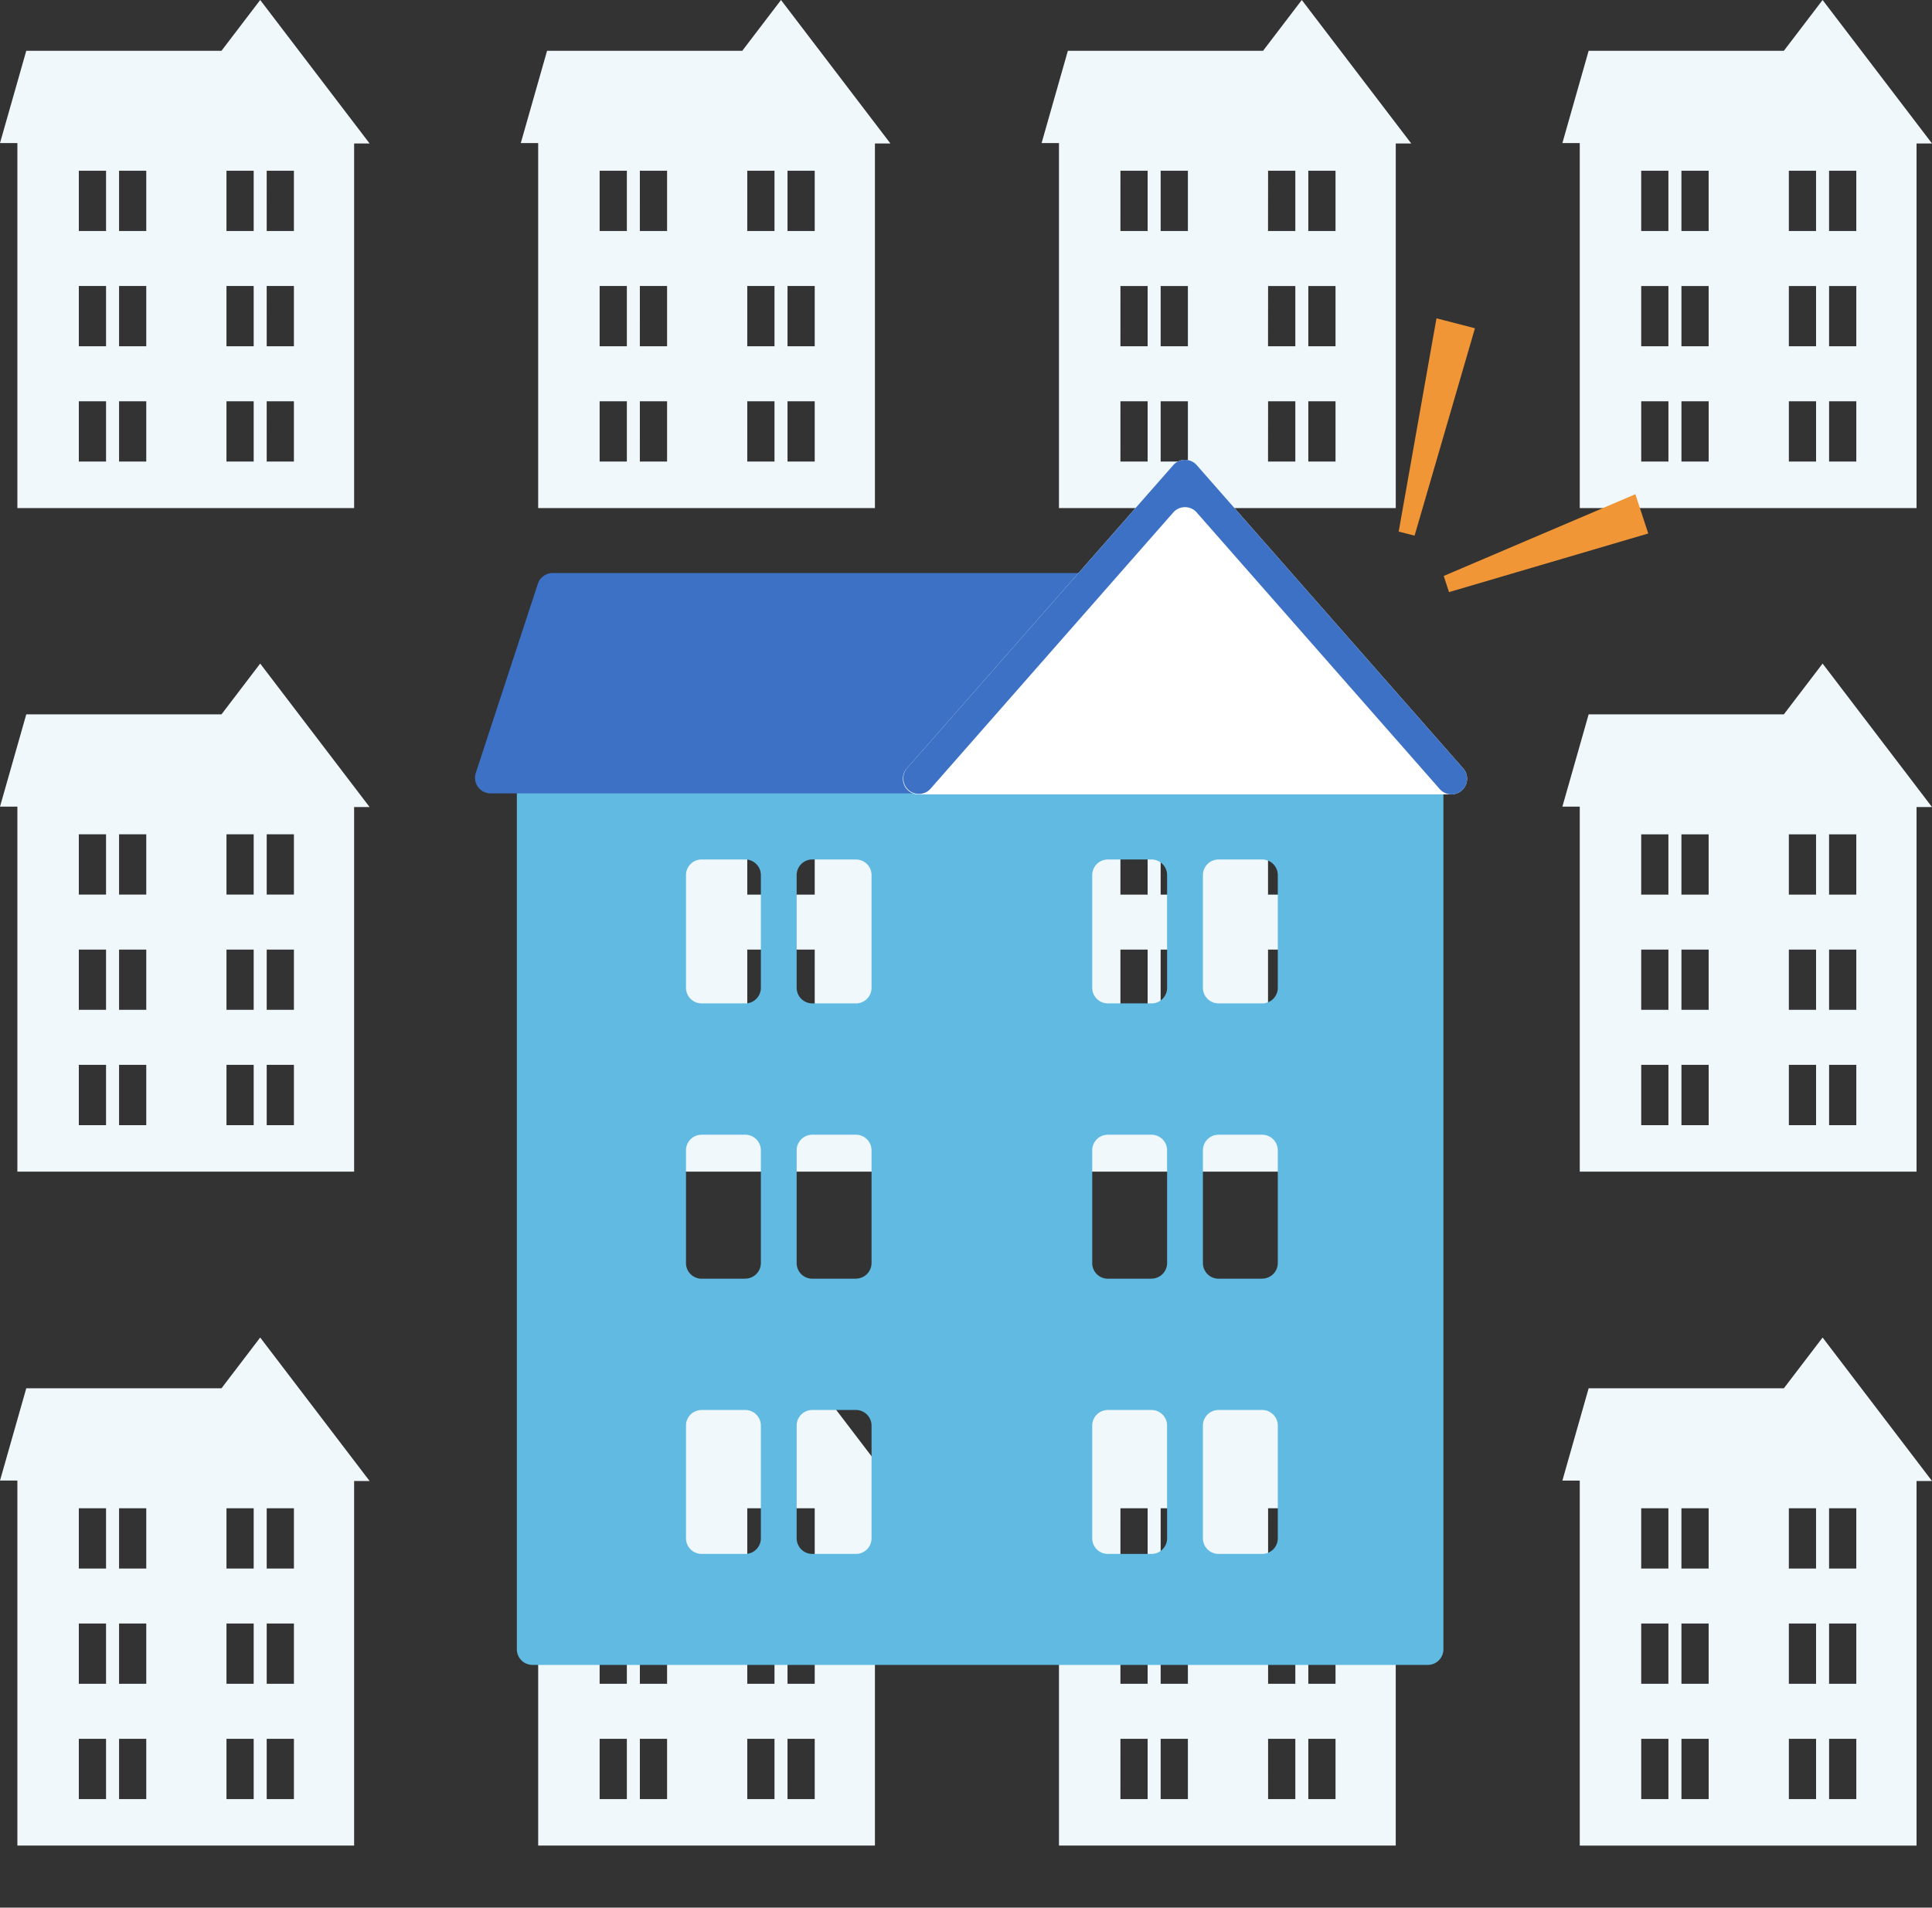
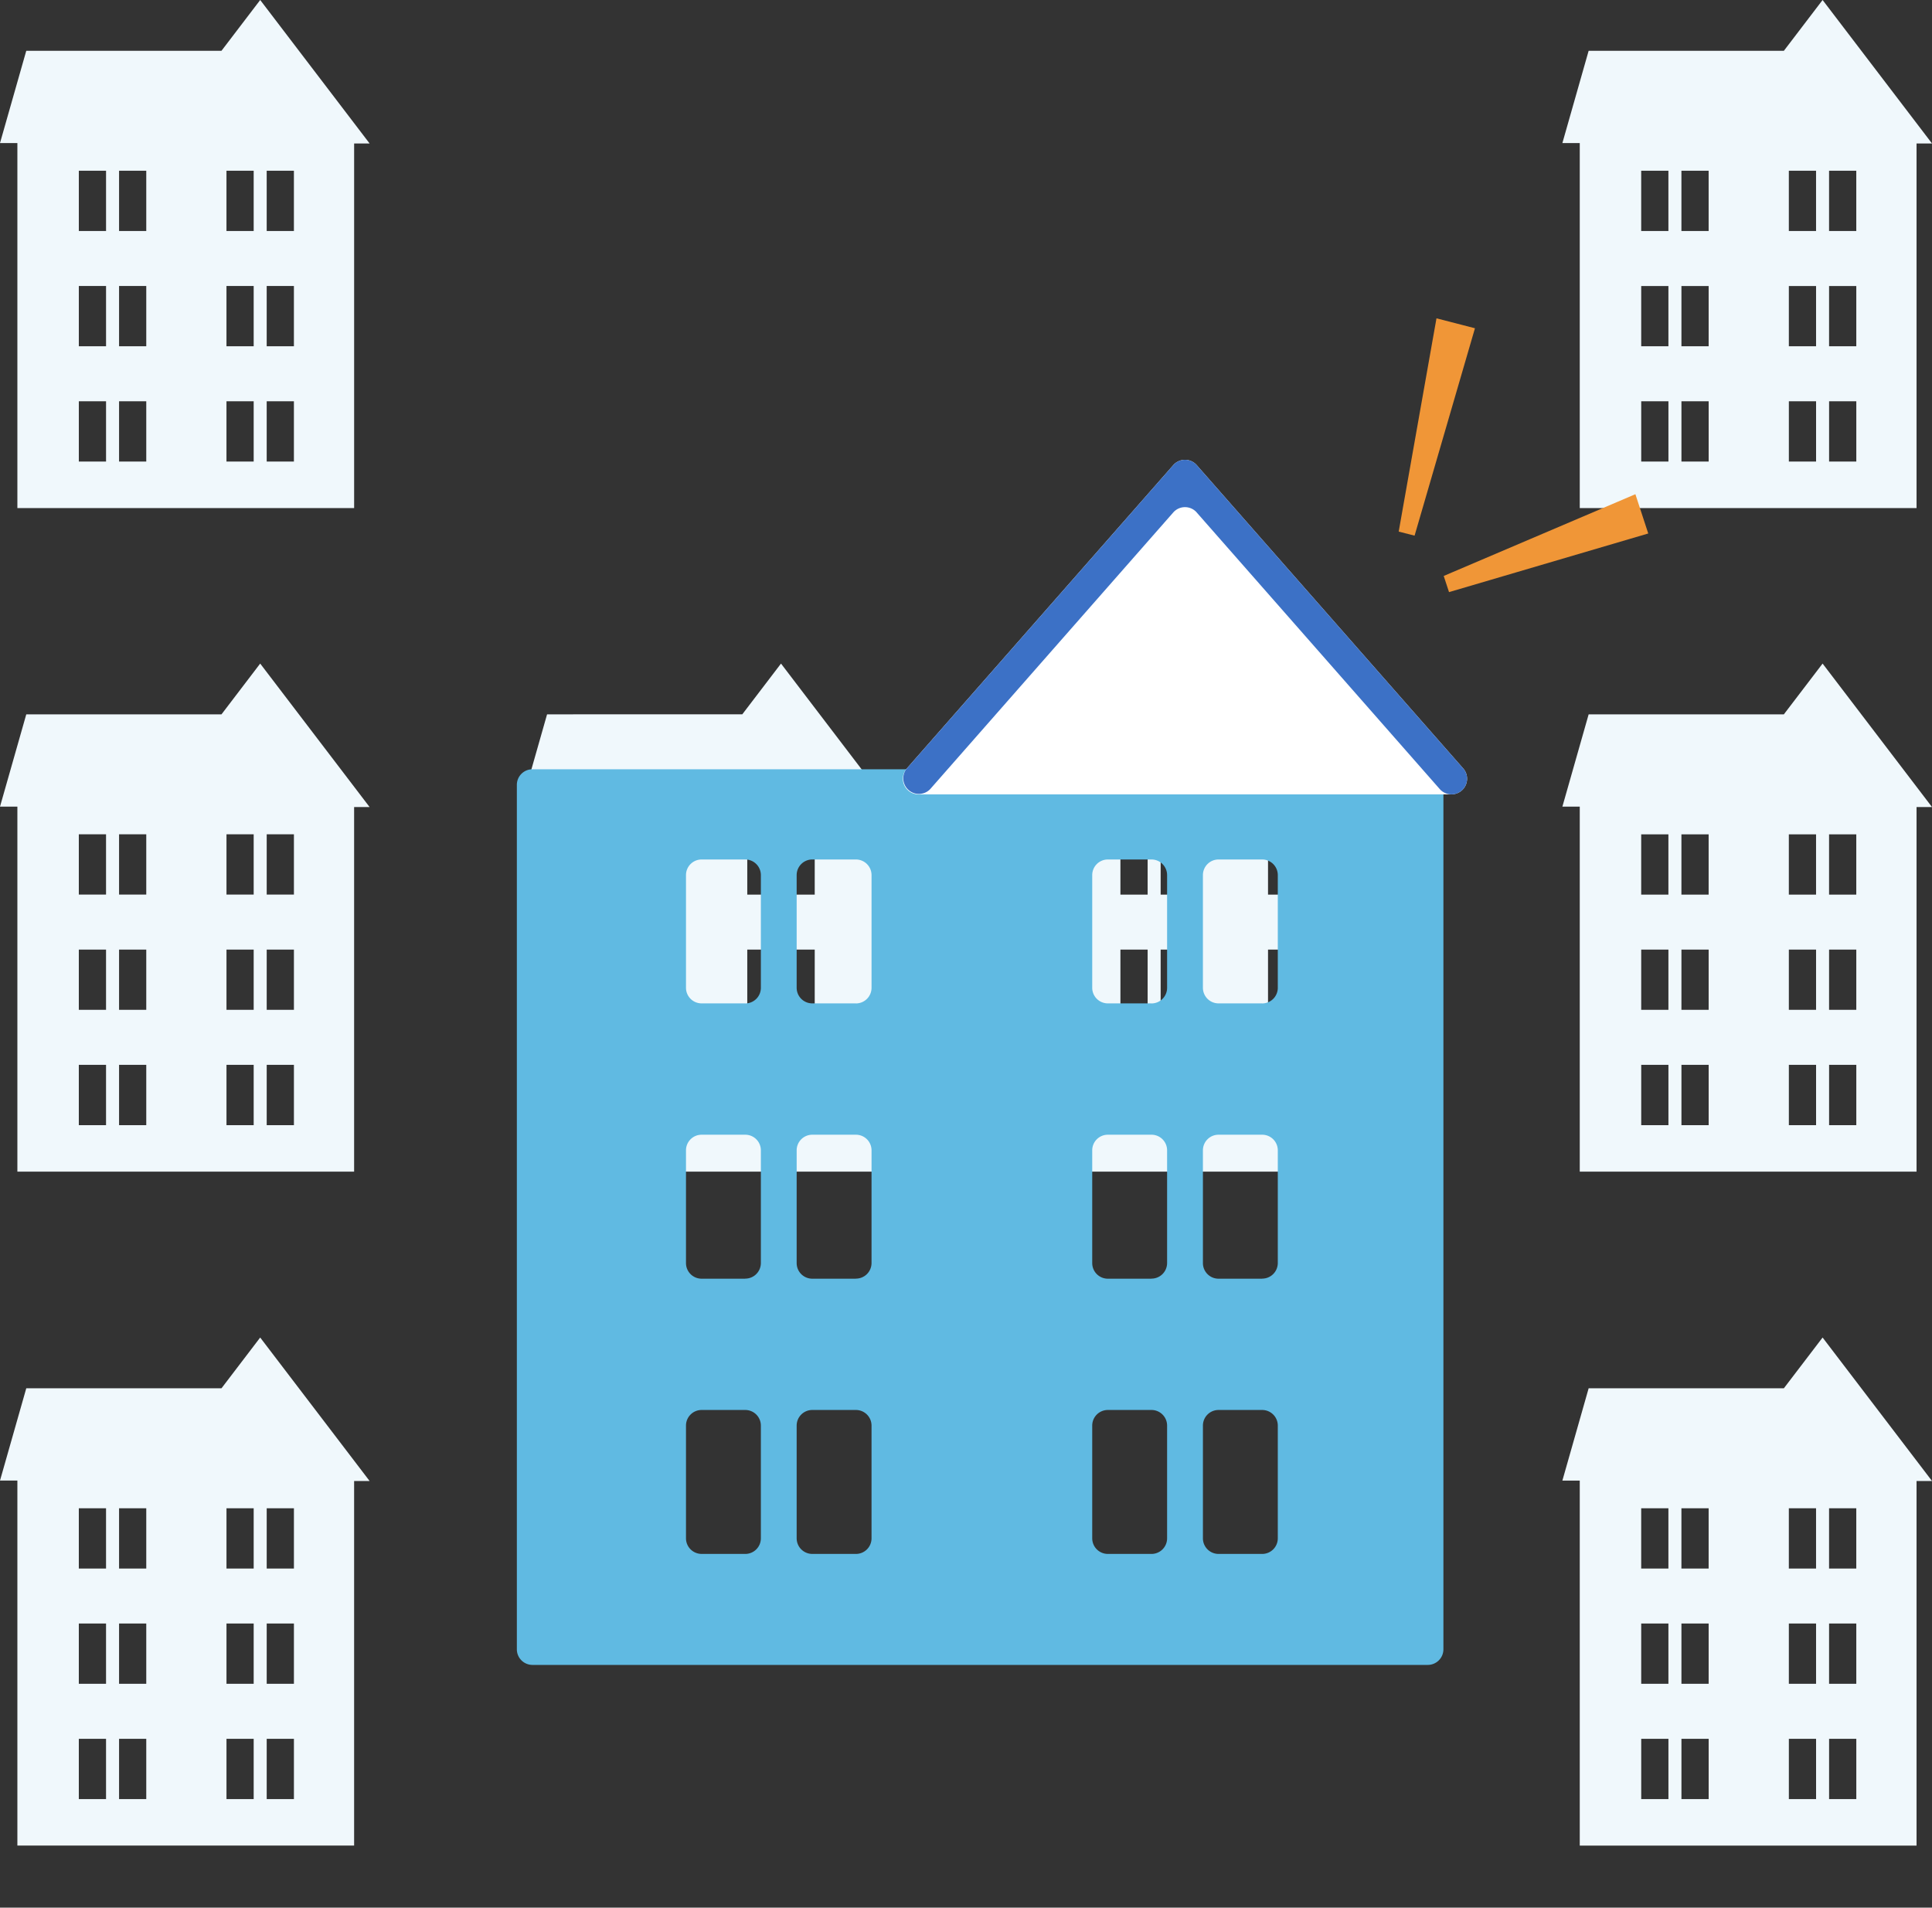
<svg xmlns="http://www.w3.org/2000/svg" id="グループ_15585" data-name="グループ 15585" width="155.666" height="153.706" viewBox="0 0 155.666 153.706">
  <rect x="0" y="0" width="155.666" height="153.706" fill="#333333" stroke="none" />
  <defs>
    <clipPath id="clip-path">
      <rect id="長方形_8386" data-name="長方形 8386" width="155.666" height="140.706" fill="none" />
    </clipPath>
  </defs>
-   <path id="パス_9311" data-name="パス 9311" d="M56.58,32.333h2.193v4.858H56.58Zm3.241,0h2.193v4.858H59.82Zm8.655,0h2.193v4.858H68.475Zm3.242,0H73.91v4.858H71.718ZM56.58,23.044h2.193V27.9H56.58Zm3.241,0h2.193V27.9H59.82Zm8.655,0h2.193V27.9H68.475Zm3.242,0H73.91V27.9H71.718ZM56.58,13.757h2.193v4.857H56.58Zm3.241,0h2.193v4.857H59.82Zm8.655,0h2.193v4.857H68.475Zm3.242,0H73.91v4.857H71.718ZM71.193,0,68.074,4.091H52.345l-2.117,7.436h1.4V40.936H78.761V11.56h1.247Z" transform="translate(-8.266)" fill="#f0f8fc" />
  <path id="パス_9312" data-name="パス 9312" d="M6.352,32.333H8.545v4.858H6.352Zm3.241,0h2.192v4.858H9.593Zm8.654,0H20.44v4.858H18.247Zm3.241,0h2.193v4.858H21.489ZM6.352,23.044H8.545V27.9H6.352Zm3.241,0h2.192V27.9H9.593Zm8.654,0H20.44V27.9H18.247Zm3.241,0h2.193V27.9H21.489ZM6.352,13.757H8.545v4.857H6.352Zm3.241,0h2.192v4.857H9.593Zm8.654,0H20.44v4.857H18.247Zm3.241,0h2.193v4.857H21.489ZM20.965,0,17.846,4.091H2.117L0,11.527H1.4V40.936H28.533V11.56H29.78Z" fill="#f0f8fc" />
-   <path id="パス_9313" data-name="パス 9313" d="M106.808,32.333H109v4.858h-2.193Zm3.241,0h2.193v4.858h-2.193Zm8.656,0H120.9v4.858H118.7Zm3.241,0h2.192v4.858h-2.192Zm-15.138-9.288H109V27.9h-2.193Zm3.241,0h2.193V27.9h-2.193Zm8.656,0H120.9V27.9H118.7Zm3.241,0h2.192V27.9h-2.192Zm-15.138-9.287H109v4.857h-2.193Zm3.241,0h2.193v4.857h-2.193Zm8.656,0H120.9v4.857H118.7Zm3.241,0h2.192v4.857h-2.192ZM121.421,0,118.3,4.091H102.573l-2.117,7.436h1.4V40.936h27.136V11.56h1.247Z" transform="translate(-16.532)" fill="#f0f8fc" />
  <path id="パス_9314" data-name="パス 9314" d="M157.036,32.333h2.193v4.858h-2.193Zm3.241,0h2.193v4.858h-2.193Zm8.655,0h2.193v4.858h-2.193Zm3.241,0h2.193v4.858h-2.193Zm-15.138-9.288h2.193V27.9h-2.193Zm3.241,0h2.193V27.9h-2.193Zm8.655,0h2.193V27.9h-2.193Zm3.241,0h2.193V27.9h-2.193Zm-15.138-9.287h2.193v4.857h-2.193Zm3.241,0h2.193v4.857h-2.193Zm8.655,0h2.193v4.857h-2.193Zm3.241,0h2.193v4.857h-2.193ZM171.65,0l-3.119,4.091H152.8l-2.116,7.436h1.4V40.936h27.136V11.56h1.246Z" transform="translate(-24.799)" fill="#f0f8fc" />
  <path id="パス_9315" data-name="パス 9315" d="M71.193,64l-3.119,4.09H52.345l-2.117,7.437h1.4v29.409H78.761V75.56h1.246ZM58.772,101.19H56.579V96.333h2.193Zm0-9.287H56.579V87.045h2.193Zm0-9.288H56.579V77.757h2.193Zm3.241,18.576H59.82V96.333h2.193Zm0-9.287H59.82V87.045h2.193Zm0-9.288H59.82V77.757h2.193Zm8.656,18.576H68.476V96.333h2.193Zm0-9.287H68.476V87.045h2.193Zm0-9.288H68.476V77.757h2.193Zm3.241,18.576H71.718V96.333h2.193Zm0-9.287H71.718V87.045h2.193Zm0-9.288H71.718V77.757h2.193Z" transform="translate(-8.266 -10.533)" fill="#f0f8fc" />
  <path id="パス_9316" data-name="パス 9316" d="M6.351,96.333H8.544v4.858H6.351Zm3.242,0h2.192v4.858H9.593Zm8.655,0H20.44v4.858H18.248Zm3.241,0h2.193v4.858H21.489ZM6.351,87.044H8.544V91.9H6.351Zm3.242,0h2.192V91.9H9.593Zm8.655,0H20.44V91.9H18.248Zm3.241,0h2.193V91.9H21.489ZM6.351,77.757H8.544v4.857H6.351Zm3.242,0h2.192v4.857H9.593Zm8.655,0H20.44v4.857H18.248Zm3.241,0h2.193v4.857H21.489Zm-3.643-9.666H2.117L0,75.527H1.4v29.41H28.532V75.561H29.78L20.964,64Z" transform="translate(0 -10.533)" fill="#f0f8fc" />
  <path id="パス_9317" data-name="パス 9317" d="M121.421,64,118.3,68.09H102.573l-2.116,7.437h1.4v29.409h27.136V75.56h1.246ZM109,101.19h-2.193V96.333H109Zm0-9.287h-2.193V87.045H109Zm0-9.288h-2.193V77.757H109Zm3.241,18.576h-2.193V96.333h2.193Zm0-9.287h-2.193V87.045h2.193Zm0-9.288h-2.193V77.757h2.193ZM120.9,101.19H118.7V96.333H120.9Zm0-9.287H118.7V87.045H120.9Zm0-9.288H118.7V77.757H120.9Zm3.241,18.576h-2.193V96.333h2.193Zm0-9.287h-2.193V87.045h2.193Zm0-9.288h-2.193V77.757h2.193Z" transform="translate(-16.532 -10.533)" fill="#f0f8fc" />
  <path id="パス_9318" data-name="パス 9318" d="M157.036,96.333h2.193v4.858h-2.193Zm3.241,0h2.193v4.858h-2.193Zm8.655,0h2.193v4.858h-2.193Zm3.241,0h2.193v4.858h-2.193Zm-15.138-9.288h2.193V91.9h-2.193Zm3.241,0h2.193V91.9h-2.193Zm8.655,0h2.193V91.9h-2.193Zm3.241,0h2.193V91.9h-2.193Zm-15.138-9.287h2.193v4.857h-2.193Zm3.241,0h2.193v4.857h-2.193Zm8.655,0h2.193v4.857h-2.193Zm3.241,0h2.193v4.857h-2.193Zm-3.643-9.666H152.8l-2.116,7.436h1.4v29.41h27.136V75.561h1.246L171.65,64Z" transform="translate(-24.799 -10.533)" fill="#f0f8fc" />
-   <path id="パス_9319" data-name="パス 9319" d="M56.58,161.332h2.193v4.858H56.58Zm3.241,0h2.193v4.858H59.821Zm8.655,0h2.193v4.858H68.476Zm3.241,0H73.91v4.858H71.718ZM56.58,152.044h2.193V156.9H56.58Zm3.241,0h2.193V156.9H59.821Zm8.655,0h2.193V156.9H68.476Zm3.241,0H73.91V156.9H71.718ZM56.58,142.756h2.193v4.857H56.58Zm3.241,0h2.193v4.857H59.821Zm8.655,0h2.193v4.857H68.476Zm3.241,0H73.91v4.857H71.718Zm-3.643-9.666H52.345l-2.116,7.436h1.4v29.41H78.761V140.56h1.247L71.193,129Z" transform="translate(-8.266 -21.23)" fill="#f0f8fc" />
  <path id="パス_9320" data-name="パス 9320" d="M6.351,161.332H8.544v4.858H6.351Zm3.242,0h2.192v4.858H9.593Zm8.655,0H20.44v4.858H18.248Zm3.241,0h2.193v4.858H21.489ZM6.351,152.044H8.544V156.9H6.351Zm3.242,0h2.192V156.9H9.593Zm8.655,0H20.44V156.9H18.248Zm3.241,0h2.193V156.9H21.489ZM6.351,142.756H8.544v4.857H6.351Zm3.242,0h2.192v4.857H9.593Zm8.655,0H20.44v4.857H18.248Zm3.241,0h2.193v4.857H21.489Zm-3.643-9.666H2.117L0,140.526H1.4v29.41H28.532V140.56H29.78L20.964,129Z" transform="translate(0 -21.23)" fill="#f0f8fc" />
-   <path id="パス_9321" data-name="パス 9321" d="M106.808,161.332H109v4.858h-2.193Zm3.241,0h2.193v4.858h-2.193Zm8.656,0H120.9v4.858h-2.193Zm3.241,0h2.192v4.858h-2.192Zm-15.138-9.287H109V156.9h-2.193Zm3.241,0h2.193V156.9h-2.193Zm8.656,0H120.9V156.9h-2.193Zm3.241,0h2.192V156.9h-2.192Zm-15.138-9.288H109v4.857h-2.193Zm3.241,0h2.193v4.857h-2.193Zm8.656,0H120.9v4.857h-2.193Zm3.241,0h2.192v4.857h-2.192ZM118.3,133.09H102.573l-2.116,7.436h1.4v29.41H128.99V140.56h1.246L121.421,129Z" transform="translate(-16.532 -21.23)" fill="#f0f8fc" />
  <path id="パス_9322" data-name="パス 9322" d="M157.036,161.332h2.193v4.858h-2.193Zm3.241,0h2.193v4.858h-2.193Zm8.655,0h2.193v4.858h-2.193Zm3.241,0h2.193v4.858h-2.193Zm-15.138-9.287h2.193V156.9h-2.193Zm3.241,0h2.193V156.9h-2.193Zm8.655,0h2.193V156.9h-2.193Zm3.241,0h2.193V156.9h-2.193Zm-15.138-9.288h2.193v4.857h-2.193Zm3.241,0h2.193v4.857h-2.193Zm8.655,0h2.193v4.857h-2.193Zm3.241,0h2.193v4.857h-2.193Zm-3.643-9.666H152.8l-2.116,7.436h1.4v29.41h27.136V140.56h1.246L171.65,129Z" transform="translate(-24.799 -21.23)" fill="#f0f8fc" />
  <g id="グループ_15584" data-name="グループ 15584" transform="translate(0 4)">
    <g id="グループ_15583" data-name="グループ 15583" transform="translate(0 9)" clip-path="url(#clip-path)">
      <g id="グループ_15677" data-name="グループ 15677" transform="translate(0 -5)">
        <path id="パス_9323" data-name="パス 9323" d="M49.847,65.874v69.651a1.258,1.258,0,0,0,1.258,1.258h72.138a1.259,1.259,0,0,0,1.259-1.258V65.874a1.259,1.259,0,0,0-1.259-1.258H51.105a1.258,1.258,0,0,0-1.258,1.258m18.4,61.965H64.733a1.258,1.258,0,0,1-1.258-1.258V117.5a1.258,1.258,0,0,1,1.258-1.258H68.25a1.258,1.258,0,0,1,1.258,1.258v9.083a1.258,1.258,0,0,1-1.258,1.258m0-22.177H64.733a1.258,1.258,0,0,1-1.258-1.258V95.321a1.258,1.258,0,0,1,1.258-1.258H68.25a1.258,1.258,0,0,1,1.258,1.258V104.4a1.258,1.258,0,0,1-1.258,1.258m0-22.177H64.733a1.258,1.258,0,0,1-1.258-1.258V73.145a1.259,1.259,0,0,1,1.258-1.259H68.25a1.259,1.259,0,0,1,1.258,1.259v9.082a1.258,1.258,0,0,1-1.258,1.258m8.917,44.355H73.65a1.259,1.259,0,0,1-1.258-1.258V117.5a1.258,1.258,0,0,1,1.258-1.258h3.517a1.258,1.258,0,0,1,1.258,1.258v9.083a1.258,1.258,0,0,1-1.258,1.258m0-22.177H73.65a1.258,1.258,0,0,1-1.258-1.258V95.321a1.259,1.259,0,0,1,1.258-1.258h3.517a1.258,1.258,0,0,1,1.258,1.258V104.4a1.258,1.258,0,0,1-1.258,1.258m0-22.177H73.65a1.258,1.258,0,0,1-1.258-1.258V73.145a1.259,1.259,0,0,1,1.258-1.259h3.517a1.259,1.259,0,0,1,1.258,1.259v9.082a1.258,1.258,0,0,1-1.258,1.258m23.814,44.355H97.464a1.258,1.258,0,0,1-1.258-1.258V117.5a1.258,1.258,0,0,1,1.258-1.258h3.517a1.258,1.258,0,0,1,1.258,1.258v9.083a1.258,1.258,0,0,1-1.258,1.258m0-22.177H97.464a1.258,1.258,0,0,1-1.258-1.258V95.321a1.258,1.258,0,0,1,1.258-1.258h3.517a1.258,1.258,0,0,1,1.258,1.258V104.4a1.258,1.258,0,0,1-1.258,1.258m0-22.177H97.464a1.258,1.258,0,0,1-1.258-1.258V73.145a1.259,1.259,0,0,1,1.258-1.259h3.517a1.259,1.259,0,0,1,1.258,1.259v9.082a1.258,1.258,0,0,1-1.258,1.258M109.9,127.84h-3.517a1.258,1.258,0,0,1-1.258-1.258V117.5a1.258,1.258,0,0,1,1.258-1.258H109.9a1.258,1.258,0,0,1,1.258,1.258v9.083a1.258,1.258,0,0,1-1.258,1.258m0-22.177h-3.517a1.258,1.258,0,0,1-1.258-1.258V95.321a1.258,1.258,0,0,1,1.258-1.258H109.9a1.258,1.258,0,0,1,1.258,1.258V104.4a1.258,1.258,0,0,1-1.258,1.258m0-22.177h-3.517a1.258,1.258,0,0,1-1.258-1.258V73.145a1.259,1.259,0,0,1,1.258-1.259H109.9a1.259,1.259,0,0,1,1.258,1.259v9.082a1.258,1.258,0,0,1-1.258,1.258" transform="translate(-8.203 -10.634)" fill="#60bae2" />
-         <path id="パス_9324" data-name="パス 9324" d="M107.069,63.447H47.076a1.258,1.258,0,0,1-1.2-1.65l5-15.24a1.257,1.257,0,0,1,1.2-.866h50a1.258,1.258,0,0,1,1.2.866l5,15.24a1.258,1.258,0,0,1-1.2,1.65" transform="translate(-7.54 -7.519)" fill="#3c71c6" />
        <path id="パス_9325" data-name="パス 9325" d="M131.279,61.73H88.338a1.258,1.258,0,0,1-.945-2.089L108.863,35.2a1.258,1.258,0,0,1,1.891,0l21.47,24.438a1.258,1.258,0,0,1-.945,2.089" transform="translate(-14.331 -5.723)" fill="#fff" />
        <path id="パス_9326" data-name="パス 9326" d="M110.754,39.017,130.334,61.3a1.258,1.258,0,0,0,1.891-1.661L110.754,35.2a1.258,1.258,0,0,0-1.891,0L87.393,59.642A1.258,1.258,0,0,0,89.283,61.3l19.58-22.286a1.258,1.258,0,0,1,1.891,0" transform="translate(-14.331 -5.723)" fill="#3c71c6" />
        <path id="パス_9327" data-name="パス 9327" d="M140.594,28.334,136.383,42.8l-.207.711-1.279-.327.129-.732,2.634-14.871L137.941,26l3.1.8Z" transform="translate(-22.2 -8.351)" fill="#f09637" />
        <path id="パス_9328" data-name="パス 9328" d="M152.423,39.324l-13.366,5.7-.658.282.427,1.3.685-.2L153.4,42.318l1.478-.435-1.036-3.166Z" transform="translate(-22.075 -6.898)" fill="#f09637" />
      </g>
    </g>
  </g>
</svg>